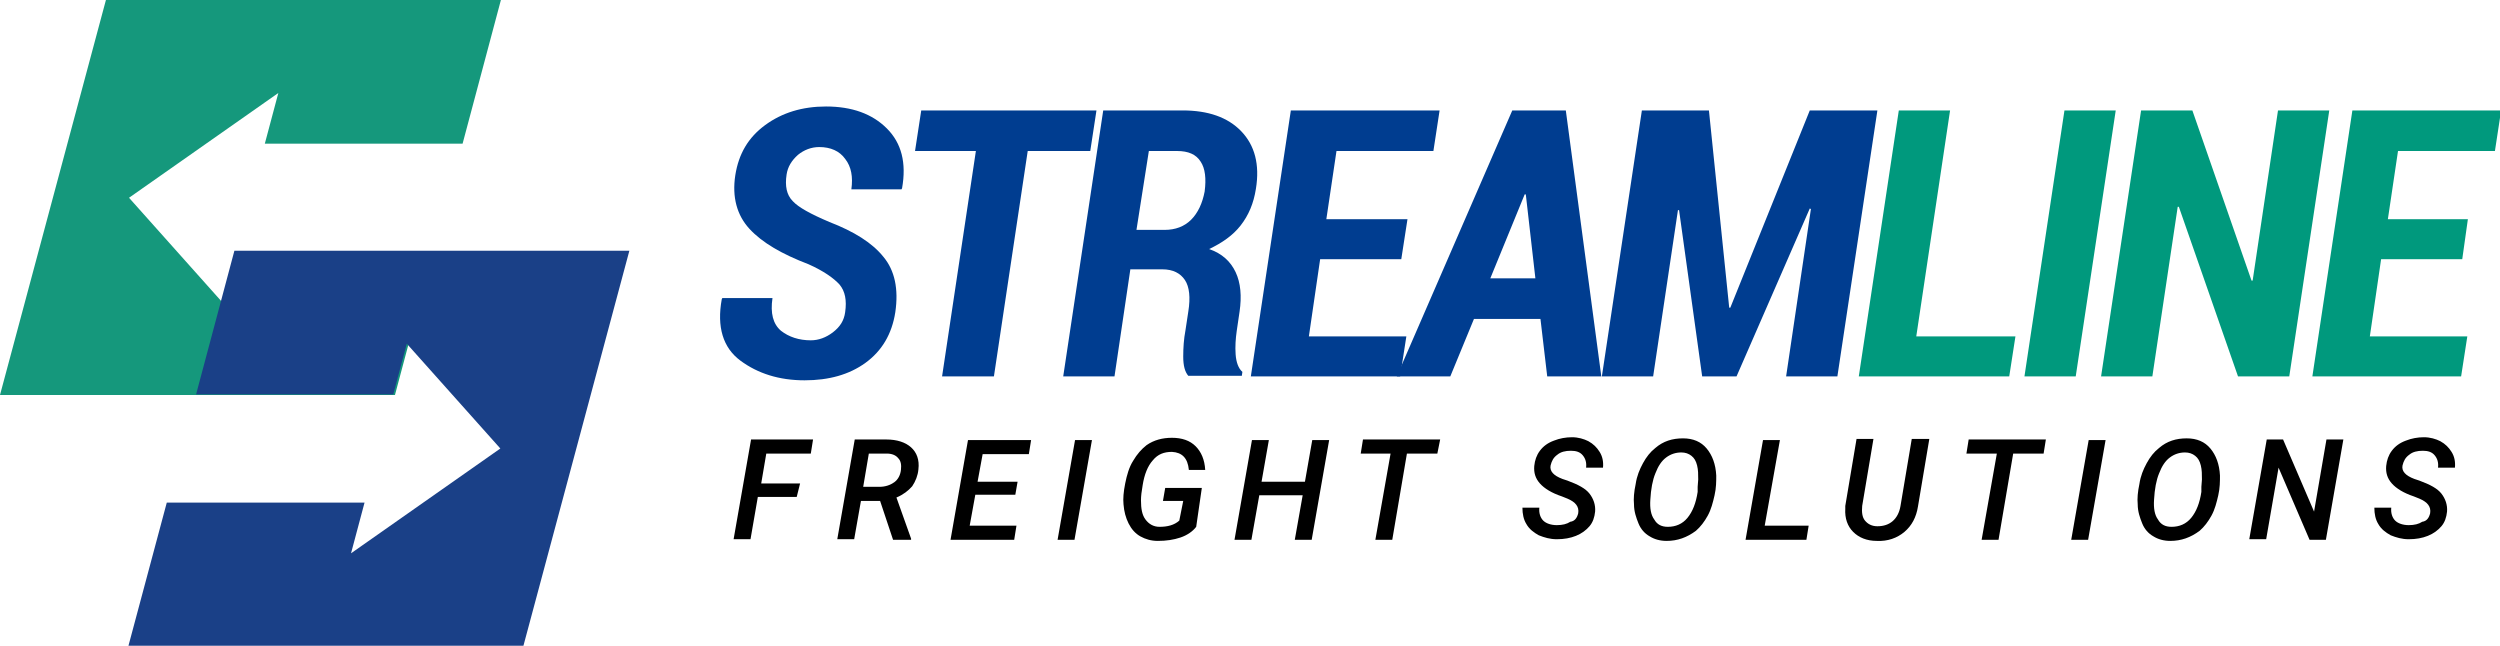
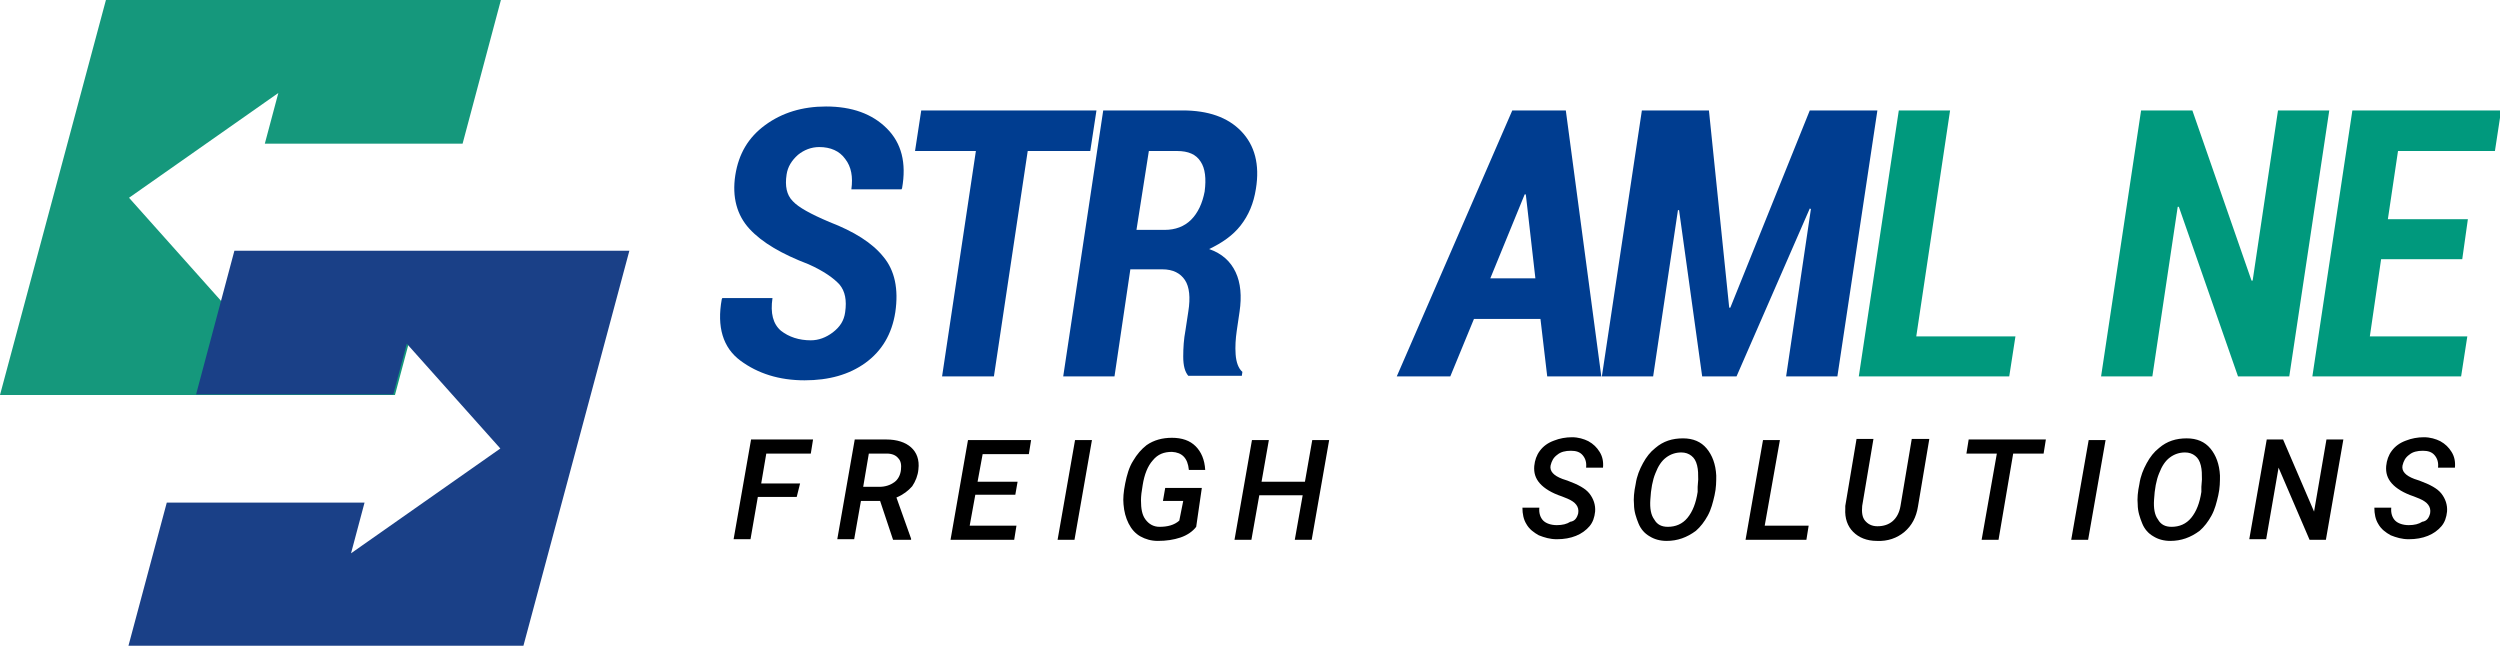
<svg xmlns="http://www.w3.org/2000/svg" version="1.1" id="Слой_1" x="0px" y="0px" viewBox="0 0 443.7 114.6" style="enable-background:new 0 0 443.7 114.6;" xml:space="preserve">
  <style type="text/css">
	.st0{fill-rule:evenodd;clip-rule:evenodd;fill:#15987C;}
	.st1{fill-rule:evenodd;clip-rule:evenodd;fill:#1A4087;}
	.st2{fill:#003D90;}
	.st3{fill:#00997D;}
</style>
  <g>
    <g>
      <g id="Слой_2_00000078758458959998440310000016574136949763244190_">
        <g>
          <g id="Layer_1_00000173857496973323255050000005559847099858387089_">
            <polygon class="st0" points="18.8,0 88.9,0 82.1,25.5 47,25.5 49.4,16.5 22.9,35.1 39.5,53.7 41.9,44.6 76.9,44.6 70.1,70.1        0,70.1      " />
          </g>
        </g>
      </g>
      <g id="Слой_2_00000052064030956142951410000016347767630082426517_">
        <g>
          <g id="Layer_1_00000099629744159276986580000008336002829917314995_">
            <polygon class="st1" points="92.9,114.6 22.8,114.6 29.6,89.2 64.7,89.2 62.3,98.2 88.8,79.6 72.2,61 69.8,70 34.8,70        41.6,44.5 111.7,44.5      " />
          </g>
        </g>
      </g>
    </g>
    <g>
      <path class="st2" d="M150,55.4c0.3-2.1,0-3.7-1-4.9c-1-1.1-2.8-2.4-5.5-3.6c-4.7-1.8-8.2-3.8-10.5-6.3c-2.2-2.4-3.1-5.6-2.5-9.5    c0.6-3.8,2.3-6.7,5.3-8.9c3-2.2,6.6-3.3,10.8-3.3c4.6,0,8.2,1.3,10.8,3.9c2.6,2.6,3.5,6.1,2.7,10.6l-0.1,0.2h-8.9    c0.3-2.2,0-4-1.1-5.4c-1-1.4-2.6-2.1-4.6-2.1c-1.4,0-2.7,0.5-3.8,1.4c-1.1,1-1.8,2.1-2,3.5c-0.3,2,0,3.6,1.1,4.7    c1,1.1,3.2,2.3,6.5,3.7c4.4,1.7,7.6,3.7,9.6,6.2c2,2.4,2.7,5.7,2.1,9.8c-0.6,3.9-2.4,6.9-5.3,9c-2.9,2.1-6.5,3.1-10.8,3.1    c-4.5,0-8.3-1.2-11.4-3.5c-3.1-2.3-4.2-6-3.3-10.9l0.1-0.2h8.9c-0.4,2.7,0.1,4.6,1.5,5.8c1.4,1.1,3.2,1.7,5.3,1.7    c1.4,0,2.7-0.5,3.9-1.4C149.1,58,149.8,56.9,150,55.4z" />
      <path class="st2" d="M193.5,26.8h-11.1l-6,40h-9.2l6-40h-10.8l1.1-7.2h31.1L193.5,26.8z" />
      <path class="st2" d="M200.6,47.9l-2.8,18.9h-9.1l7.1-47.2h14.1c4.5,0,8,1.2,10.4,3.7c2.4,2.5,3.3,5.9,2.6,10.2    c-0.4,2.6-1.3,4.7-2.7,6.5c-1.4,1.8-3.3,3.1-5.6,4.2c2.3,0.8,3.8,2.2,4.7,4.1s1.1,4.3,0.7,7l-0.5,3.4c-0.2,1.4-0.3,2.8-0.2,4.2    c0.1,1.4,0.5,2.5,1.2,3.1l-0.1,0.7h-9.5c-0.6-0.7-0.9-1.8-0.9-3.4c0-1.6,0.1-3.1,0.4-4.7l0.5-3.3c0.4-2.5,0.2-4.4-0.6-5.6    s-2.1-1.9-4-1.9H200.6z M201.7,40.8h5c1.9,0,3.5-0.6,4.7-1.8c1.2-1.2,2-2.9,2.4-5c0.3-2.3,0.1-4.1-0.7-5.3    c-0.8-1.3-2.2-1.9-4.2-1.9h-5L201.7,40.8z" />
-       <path class="st2" d="M248.7,46h-14.4l-2,13.7h17.3l-1.1,7.1H222l7.1-47.2h26.4l-1.1,7.2h-17.2l-1.8,12.1h14.4L248.7,46z" />
      <path class="st2" d="M273.4,56.6h-11.8l-4.2,10.2h-9.5l20.5-47.2h9.5l6.3,47.2h-9.6L273.4,56.6z M264.5,49.4h8l-1.7-14.9l-0.2,0    L264.5,49.4z" />
      <path class="st2" d="M306.9,54.6h0.2l14.1-35h12l-7.1,47.2H317l4.4-29.7l-0.2-0.1l-13,29.8h-6.1l-4.1-29.5h-0.2l-4.4,29.5h-9.1    l7.1-47.2h11.9L306.9,54.6z" />
      <path class="st3" d="M340.1,59.7h17.6l-1.1,7.1h-26.7l7.1-47.2h9.1L340.1,59.7z" />
-       <path class="st3" d="M368.4,66.8h-9.1l7.1-47.2h9.1L368.4,66.8z" />
      <path class="st3" d="M406.3,66.8h-9.1l-10.5-30.1h-0.2L382,66.8h-9.1l7.1-47.2h9.1l10.5,30.2h0.2l4.5-30.2h9.1L406.3,66.8z" />
      <path class="st3" d="M437,46h-14.4l-2,13.7h17.3l-1.1,7.1h-26.4l7.1-47.2h26.4l-1.1,7.2h-17.2l-1.8,12.1H438L437,46z" />
    </g>
    <g>
      <path d="M141.4,88.2h-6.9l-1.3,7.5h-3l3.1-17.7h11l-0.4,2.5h-7.9l-0.9,5.3h6.9L141.4,88.2z" />
      <path d="M156.2,88.9h-3.4l-1.2,6.8h-3l3.1-17.7l5.6,0c1.9,0,3.4,0.5,4.4,1.4c1,0.9,1.5,2.2,1.3,3.9c-0.1,1.1-0.5,2.1-1.1,3    c-0.7,0.8-1.6,1.5-2.8,2l2.6,7.3l0,0.2h-3.2L156.2,88.9z M153.2,86.4l2.9,0c1,0,1.9-0.3,2.6-0.8c0.7-0.5,1.1-1.3,1.2-2.2    c0.1-0.9,0-1.6-0.5-2.1c-0.4-0.5-1.1-0.8-2-0.8l-3.2,0L153.2,86.4z" />
      <path d="M180.2,87.8h-7.1l-1,5.5h8.3l-0.4,2.5h-11.3l3.1-17.7h11.2l-0.4,2.5h-8.2l-0.9,4.9h7.1L180.2,87.8z" />
      <path d="M190.7,95.8h-3l3.1-17.7h3L190.7,95.8z" />
      <path d="M212.3,93.5c-0.6,0.8-1.6,1.5-2.8,1.9c-1.2,0.4-2.5,0.6-4,0.6c-1.2,0-2.2-0.3-3.1-0.8c-0.9-0.5-1.6-1.3-2.1-2.3    c-0.5-1-0.8-2.1-0.9-3.4c-0.1-1,0-2.2,0.3-3.7c0.3-1.5,0.7-2.9,1.4-4c0.7-1.2,1.5-2.1,2.4-2.8c1.3-0.9,2.8-1.3,4.5-1.3    c1.8,0,3.2,0.5,4.2,1.5c1,1,1.6,2.4,1.7,4.2l-2.9,0c-0.2-2.1-1.2-3.1-3-3.2c-1.4,0-2.5,0.4-3.4,1.5c-0.9,1-1.5,2.5-1.8,4.4    c-0.2,1.1-0.3,2-0.3,2.7c0,1.5,0.2,2.6,0.8,3.4s1.4,1.3,2.5,1.3c1.4,0,2.6-0.3,3.5-1.1l0.7-3.5h-3.6l0.4-2.3h6.5L212.3,93.5z" />
      <path d="M232.8,95.8h-3l1.4-7.9h-7.7l-1.4,7.9h-3l3.1-17.7h3l-1.3,7.4h7.7l1.3-7.4h3L232.8,95.8z" />
-       <path d="M255.1,80.5h-5.4l-2.6,15.3h-3l2.7-15.3h-5.3l0.4-2.5h13.7L255.1,80.5z" />
      <path d="M280.1,91.1c0.2-1.2-0.5-2-1.9-2.6l-1-0.4c-1.8-0.6-3.1-1.4-3.9-2.3s-1.1-1.9-1-3.1c0.1-1,0.4-1.9,1-2.7s1.4-1.4,2.5-1.8    c1-0.4,2.1-0.6,3.2-0.6c1.1,0,2.1,0.3,2.9,0.7c0.9,0.5,1.5,1.1,2,1.9c0.5,0.8,0.7,1.7,0.6,2.8l-3,0c0.1-0.9-0.1-1.6-0.6-2.2    s-1.2-0.8-2.1-0.8c-1,0-1.8,0.2-2.4,0.7c-0.7,0.5-1,1.1-1.2,1.9c-0.2,1,0.5,1.8,2.1,2.4l0.9,0.3c1.9,0.7,3.2,1.4,3.9,2.3    c0.7,0.9,1.1,2,1,3.2c-0.1,1-0.4,1.9-1,2.6c-0.6,0.7-1.4,1.3-2.4,1.7c-1,0.4-2.1,0.6-3.4,0.6c-1.2,0-2.2-0.3-3.2-0.7    c-0.9-0.5-1.7-1.1-2.2-2c-0.5-0.8-0.7-1.8-0.7-2.9l3,0c-0.1,1,0.2,1.8,0.7,2.3s1.4,0.8,2.4,0.8c1,0,1.8-0.2,2.4-0.6    C279.5,92.5,279.9,91.9,280.1,91.1z" />
      <path d="M295.8,96c-1.2,0-2.2-0.3-3-0.8c-0.9-0.5-1.6-1.3-2-2.3s-0.8-2.1-0.8-3.4c-0.1-1,0-2.2,0.3-3.6c0.2-1.4,0.7-2.6,1.3-3.7    s1.3-2,2.2-2.7c1.4-1.2,3-1.7,4.9-1.7c1.8,0,3.2,0.6,4.2,1.8c1,1.2,1.6,2.8,1.7,4.8c0,1,0,2.2-0.3,3.5s-0.6,2.5-1.2,3.6    c-0.6,1.1-1.3,2-2.1,2.7C299.4,95.4,297.7,96,295.8,96z M301.3,86.4l0.1-1.3c0-0.9,0-1.7-0.2-2.5c-0.2-0.8-0.5-1.3-1-1.7    c-0.5-0.4-1.1-0.6-1.8-0.6c-1,0-1.9,0.3-2.7,0.9c-0.8,0.6-1.4,1.5-1.9,2.8c-0.5,1.2-0.8,2.8-0.9,4.7c-0.1,1.5,0.1,2.7,0.7,3.5    c0.5,0.9,1.3,1.3,2.4,1.3c1.4,0,2.6-0.5,3.5-1.6c0.9-1.1,1.5-2.6,1.8-4.6L301.3,86.4z" />
      <path d="M313.2,93.3h7.8l-0.4,2.5h-10.8l3.1-17.7h3L313.2,93.3z" />
      <path d="M342.4,78l-2,11.9c-0.3,1.9-1.1,3.4-2.4,4.5c-1.3,1.1-3,1.7-4.9,1.6c-1.8,0-3.2-0.6-4.2-1.6s-1.5-2.4-1.4-4.1l0-0.5    l2-11.9h3l-2,11.9c-0.1,1.1,0,2,0.5,2.6c0.5,0.6,1.2,1,2.2,1c1.1,0,2-0.3,2.7-0.9c0.7-0.6,1.2-1.5,1.4-2.7l2-11.9H342.4z" />
      <path d="M362.7,80.5h-5.4l-2.6,15.3h-3l2.7-15.3H349l0.4-2.5h13.7L362.7,80.5z" />
      <path d="M370.6,95.8h-3l3.1-17.7h3L370.6,95.8z" />
      <path d="M385.2,96c-1.2,0-2.2-0.3-3-0.8c-0.9-0.5-1.6-1.3-2-2.3s-0.8-2.1-0.8-3.4c-0.1-1,0-2.2,0.3-3.6c0.2-1.4,0.7-2.6,1.3-3.7    s1.3-2,2.2-2.7c1.4-1.2,3-1.7,4.9-1.7c1.8,0,3.2,0.6,4.2,1.8c1,1.2,1.6,2.8,1.7,4.8c0,1,0,2.2-0.3,3.5s-0.6,2.5-1.2,3.6    c-0.6,1.1-1.3,2-2.1,2.7C388.8,95.4,387.1,96,385.2,96z M390.7,86.4l0.1-1.3c0-0.9,0-1.7-0.2-2.5c-0.2-0.8-0.5-1.3-1-1.7    c-0.5-0.4-1.1-0.6-1.8-0.6c-1,0-1.9,0.3-2.7,0.9c-0.8,0.6-1.4,1.5-1.9,2.8c-0.5,1.2-0.8,2.8-0.9,4.7c-0.1,1.5,0.1,2.7,0.7,3.5    c0.5,0.9,1.3,1.3,2.4,1.3c1.4,0,2.6-0.5,3.5-1.6c0.9-1.1,1.5-2.6,1.8-4.6L390.7,86.4z" />
      <path d="M412.8,95.8h-2.9L404.4,83l-2.2,12.7h-3l3.1-17.7h2.9l5.5,12.8l2.2-12.8h3L412.8,95.8z" />
      <path d="M431.3,91.1c0.2-1.2-0.5-2-1.9-2.6l-1-0.4c-1.8-0.6-3.1-1.4-3.9-2.3s-1.1-1.9-1-3.1c0.1-1,0.4-1.9,1-2.7s1.4-1.4,2.5-1.8    c1-0.4,2.1-0.6,3.2-0.6c1.1,0,2.1,0.3,2.9,0.7c0.9,0.5,1.5,1.1,2,1.9c0.5,0.8,0.7,1.7,0.6,2.8l-3,0c0.1-0.9-0.1-1.6-0.6-2.2    s-1.2-0.8-2.1-0.8c-1,0-1.8,0.2-2.4,0.7c-0.7,0.5-1,1.1-1.2,1.9c-0.2,1,0.5,1.8,2.1,2.4l0.9,0.3c1.9,0.7,3.2,1.4,3.9,2.3    c0.7,0.9,1.1,2,1,3.2c-0.1,1-0.4,1.9-1,2.6c-0.6,0.7-1.4,1.3-2.4,1.7c-1,0.4-2.1,0.6-3.4,0.6c-1.2,0-2.2-0.3-3.2-0.7    c-0.9-0.5-1.7-1.1-2.2-2c-0.5-0.8-0.7-1.8-0.7-2.9l3,0c-0.1,1,0.2,1.8,0.7,2.3s1.4,0.8,2.4,0.8c1,0,1.8-0.2,2.4-0.6    C430.7,92.5,431.1,91.9,431.3,91.1z" />
    </g>
  </g>
</svg>